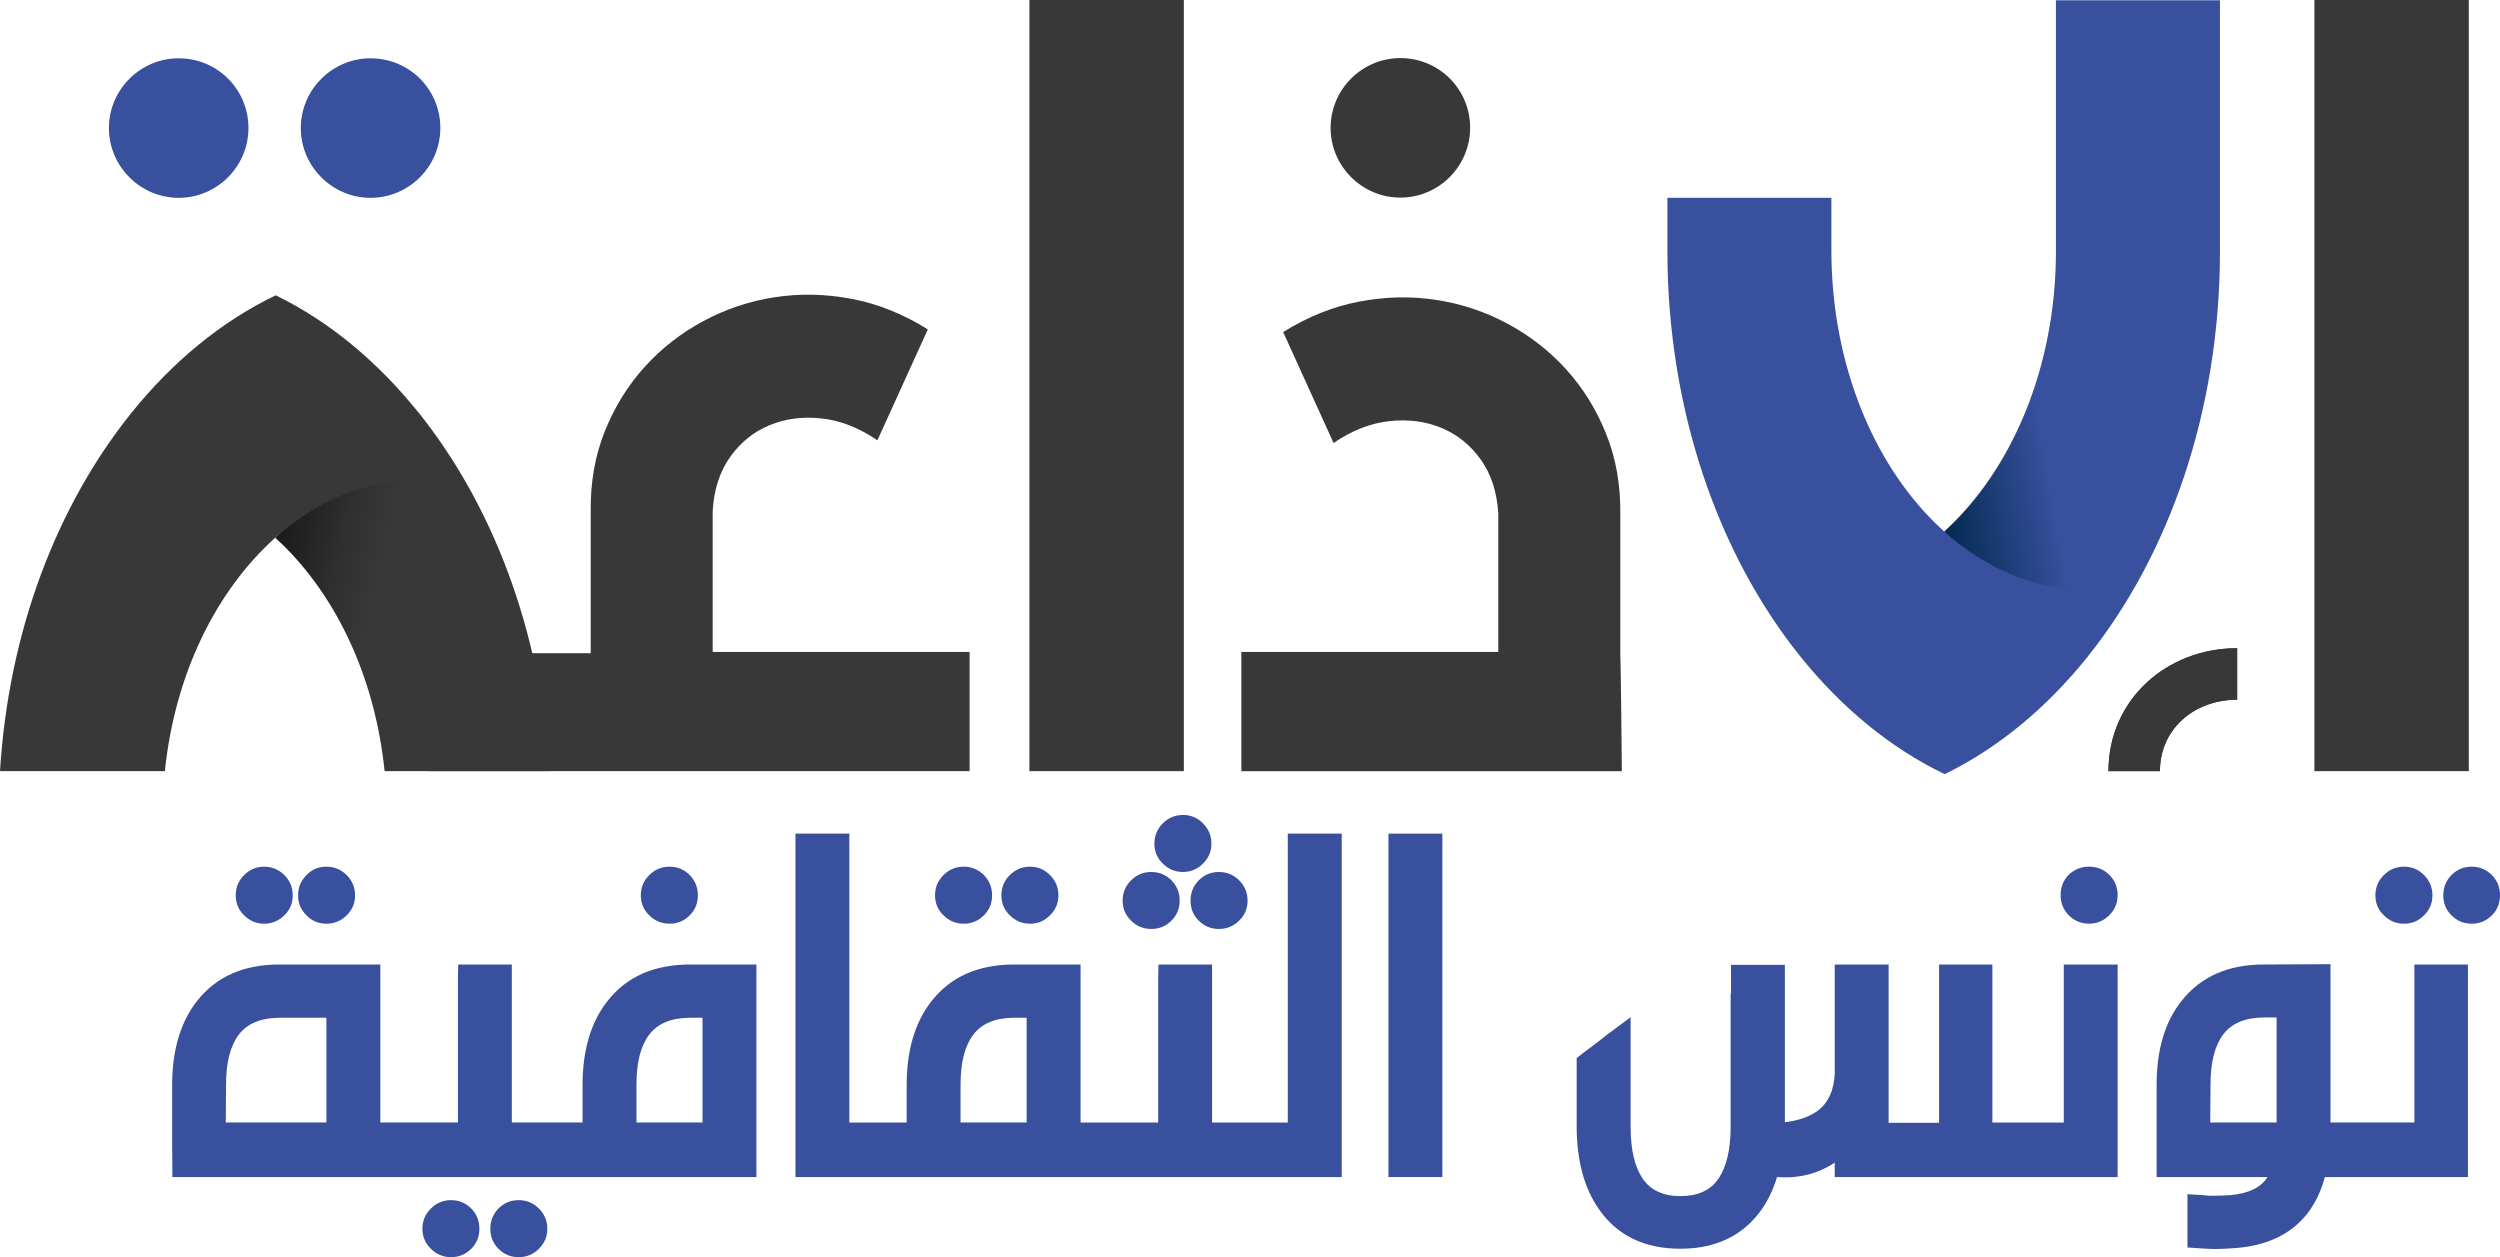
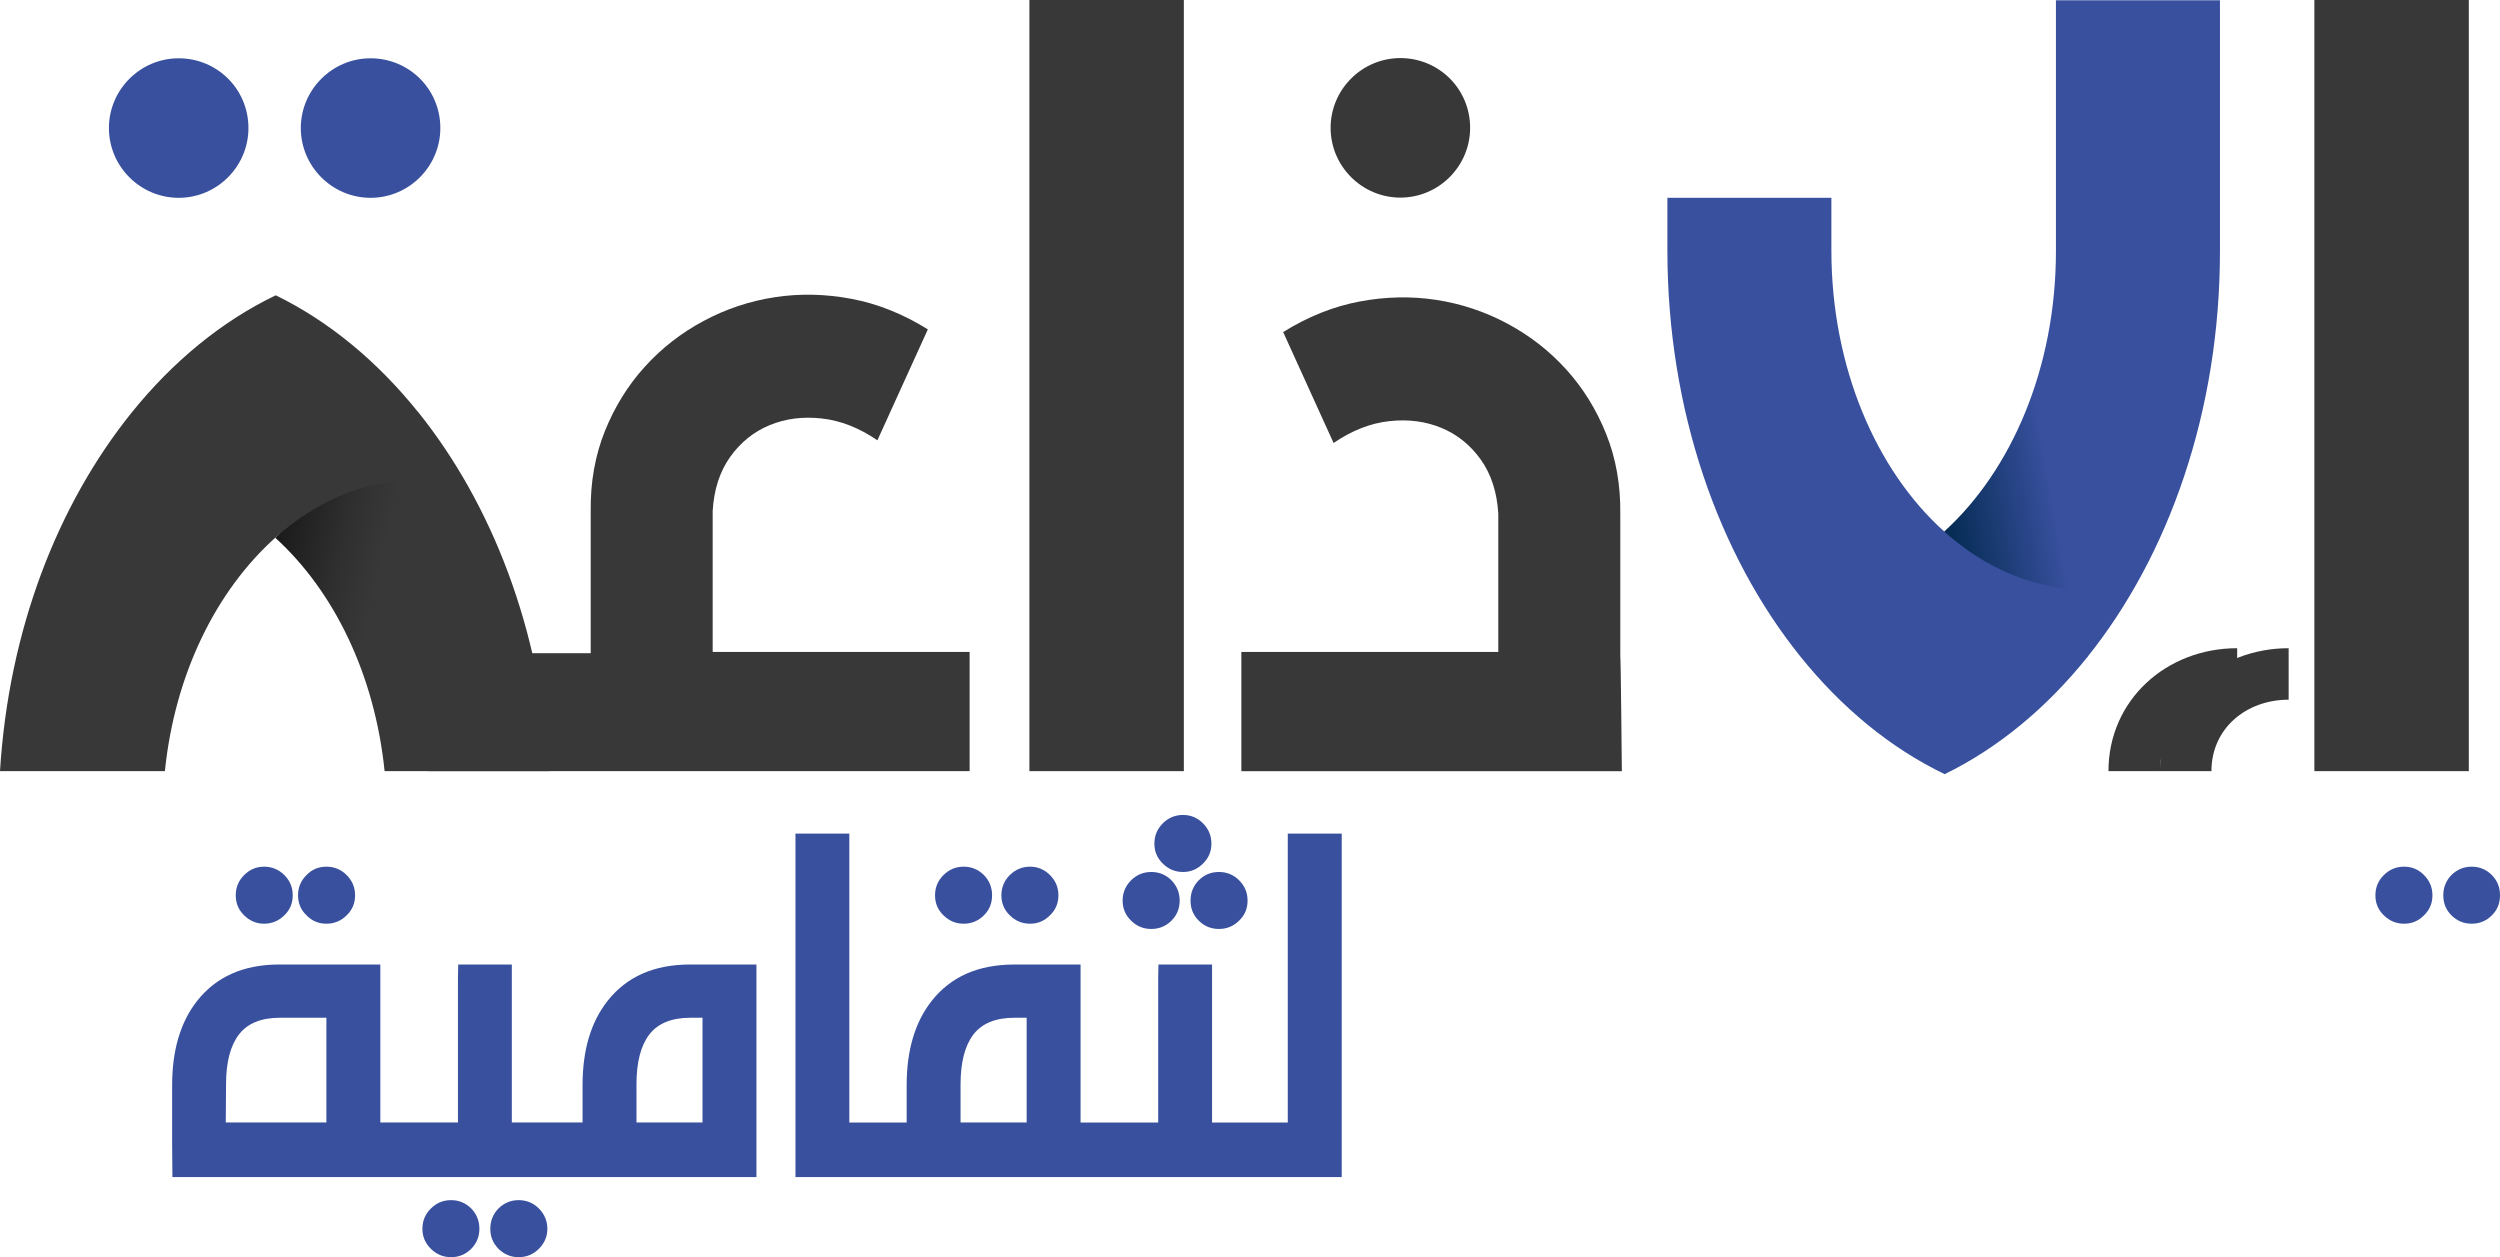
<svg xmlns="http://www.w3.org/2000/svg" id="Calque_2" viewBox="0 0 932.79 469.07">
  <defs>
    <style>.cls-1{fill:none;}.cls-2{fill:#38509e;}.cls-3{fill:url(#Dégradé_sans_nom_19);}.cls-4{fill:url(#Dégradé_sans_nom_88);}.cls-5{fill:#383838;}</style>
    <linearGradient id="Dégradé_sans_nom_19" x1="100.67" y1="209.43" x2="221.11" y2="237.24" gradientUnits="userSpaceOnUse">
      <stop offset="0" stop-color="#1a1a1a" />
      <stop offset=".2" stop-color="#2f2f2f" />
      <stop offset=".33" stop-color="#383838" />
      <stop offset="1" stop-color="#383838" />
    </linearGradient>
    <linearGradient id="Dégradé_sans_nom_88" x1="713.91" y1="133.04" x2="847.59" y2="109.47" gradientUnits="userSpaceOnUse">
      <stop offset="0" stop-color="#032a50" />
      <stop offset=".31" stop-color="#38509e" />
      <stop offset=".41" stop-color="#38509e" />
      <stop offset="1" stop-color="#38509e" />
    </linearGradient>
  </defs>
  <g id="Calque_1-2">
    <rect class="cls-5" x="384.09" width="57.62" height="287.73" />
    <rect class="cls-5" x="863.53" width="57.62" height="287.73" />
    <path class="cls-5" d="M604.56,244.49v-52.86c.12-10.75-1.64-20.67-5.29-29.75-3.64-9.08-8.6-17.08-14.87-24.01-6.27-6.93-13.59-12.63-21.95-17.11-8.36-4.48-17.23-7.44-26.61-8.87-9.38-1.43-18.93-1.22-28.67.63-9.74,1.85-19.2,5.65-28.4,11.38l18.81,41.39c6.81-4.66,13.74-7.38,20.79-8.15,7.05-.78,13.53.06,19.44,2.51,5.91,2.45,10.81,6.39,14.69,11.83,3.88,5.44,6.06,12.16,6.54,20.16v51.61h-95.87v44.49h141.97s-.39-43.2-.59-43.24Z" />
    <path class="cls-5" d="M805.91,287.73h-19.21c0-26.48,21.54-45.87,48.02-45.87v19.21c-15.89,0-28.81,10.77-28.81,26.66Z" />
    <path class="cls-5" d="M548.53,47.7c0,14.32-11.71,26.03-26.03,26.03s-26.03-11.71-26.03-26.03,11.71-26.03,26.03-26.03,26.03,11.45,26.03,26.03Z" />
    <path class="cls-1" d="M102.7,200.65s0,0,0,0c0,0,0,0,0,0-21.99,19.76-37.46,50.76-41.17,87.09h81.98c-3.69-36.18-19.01-67.31-40.8-87.08Z" />
    <path class="cls-3" d="M102.7,200.64s0,0,0,0c21.79,19.78,37.11,50.9,40.8,87.08h61.51c-3.24-52.73-21.44-99.66-48.95-133.93,0,0,0,0,0,0l-21.48,12.51c-19.74,0-16.63,20.66-31.87,34.33Z" />
    <path class="cls-5" d="M102.69,200.65s0,0,0,0c15.25-13.67,33.61-21.68,53.35-21.68v-25.16h0c-15.19-18.93-33.23-33.91-53.17-43.63-20.22,9.72-38.53,24.82-53.93,43.99C21.45,188.43,3.25,235.06,0,287.73h61.52c3.72-36.33,19.18-67.32,41.17-87.09Z" />
    <path class="cls-5" d="M361.78,243.24v44.49h-201.97v-44h60.59v-53.1c-.12-10.75,1.64-20.67,5.28-29.75,3.65-9.07,8.6-17.08,14.88-24.01,6.27-6.93,13.58-12.63,21.95-17.11,8.36-4.48,17.23-7.44,26.61-8.87,9.37-1.43,18.93-1.22,28.67.63,9.73,1.85,19.2,5.64,28.4,11.38l-18.82,41.39c-6.81-4.66-13.74-7.38-20.78-8.15-7.05-.78-13.53.06-19.44,2.5-5.92,2.45-10.82,6.4-14.7,11.83-3.88,5.44-6.06,12.16-6.54,20.16v52.61h95.87Z" />
-     <path class="cls-5" d="M805.91,287.73h-19.21c0-26.48,21.54-45.87,48.02-45.87v19.21c-15.89,0-28.81,10.77-28.81,26.66Z" />
+     <path class="cls-5" d="M805.91,287.73c0-26.48,21.54-45.87,48.02-45.87v19.21c-15.89,0-28.81,10.77-28.81,26.66Z" />
    <path class="cls-2" d="M129.35,326.51c-2.09-2.09-4.61-3.14-7.57-3.14s-5.42,1.05-7.43,3.14c-2.11,2.09-3.14,4.61-3.14,7.55s1.03,5.44,3.14,7.45c2.01,2.09,4.49,3.14,7.43,3.14s5.48-1.05,7.57-3.14c2.09-2.01,3.14-4.49,3.14-7.45s-1.06-5.46-3.14-7.55ZM106.1,326.51c-2.11-2.09-4.63-3.14-7.57-3.14s-5.34,1.05-7.45,3.14c-2.09,2.09-3.12,4.61-3.12,7.55s1.03,5.44,3.12,7.45c2.11,2.09,4.57,3.14,7.45,3.14s5.46-1.05,7.57-3.14c2.09-2.01,3.12-4.49,3.12-7.45s-1.03-5.46-3.12-7.55Z" />
    <path class="cls-2" d="M201.08,450.93c-2.09-2.09-4.61-3.14-7.55-3.14s-5.46,1.05-7.57,3.14c-2.01,2.09-3.02,4.61-3.02,7.55s1.01,5.36,3.02,7.45c2.11,2.09,4.61,3.14,7.57,3.14s5.46-1.06,7.55-3.14c2.09-2.09,3.15-4.57,3.15-7.45s-1.06-5.46-3.15-7.55ZM175.85,450.93c-2.09-2.09-4.61-3.14-7.55-3.14s-5.46,1.05-7.55,3.14c-2.11,2.09-3.14,4.61-3.14,7.55s1.03,5.36,3.14,7.45c2.09,2.09,4.59,3.14,7.55,3.14s5.46-1.06,7.55-3.14c2.03-2.09,3.02-4.57,3.02-7.45s-.99-5.46-3.02-7.55Z" />
-     <path class="cls-2" d="M257.36,326.51c-2.09-2.09-4.61-3.14-7.55-3.14s-5.48,1.05-7.57,3.14c-2.09,2.09-3.14,4.61-3.14,7.55s1.05,5.44,3.14,7.45c2.09,2.09,4.61,3.14,7.57,3.14s5.46-1.05,7.55-3.14c2.01-2.01,3.02-4.49,3.02-7.45s-1.01-5.46-3.02-7.55Z" />
    <path class="cls-2" d="M257.49,359.87c-13.42,0-23.68,4.53-30.82,13.61-6.21,7.9-9.31,18.37-9.31,31.4v13.94h-26.39v-58.95h-20l-.1,5.23v53.72h-28.96v-58.95h-37.67c-13.34,0-23.58,4.53-30.72,13.61-6.18,7.9-9.29,18.37-9.29,31.4v22.09l.1,12.2h217.91v-79.3h-24.76ZM121.78,418.82h-37.54l.1-14.19c0-8.21,1.59-14.42,4.78-18.6,3.17-4.18,8.29-6.29,15.35-6.29h17.31v39.07ZM262.12,418.82h-24.64v-14.19c0-8.21,1.57-14.42,4.76-18.6,3.19-4.18,8.29-6.29,15.35-6.29h4.53v39.07Z" />
    <path class="cls-2" d="M391.77,326.51c-2.09-2.09-4.57-3.14-7.45-3.14s-5.46,1.05-7.55,3.14c-2.09,2.09-3.14,4.61-3.14,7.55s1.05,5.44,3.14,7.45c2.09,2.09,4.61,3.14,7.55,3.14s5.36-1.05,7.45-3.14c2.09-2.01,3.14-4.49,3.14-7.45s-1.05-5.46-3.14-7.55ZM367.12,326.51c-2.09-2.09-4.61-3.14-7.55-3.14s-5.46,1.05-7.55,3.14c-2.11,2.09-3.14,4.61-3.14,7.55s1.03,5.44,3.14,7.45c2.09,2.09,4.61,3.14,7.55,3.14s5.46-1.05,7.55-3.14c2.03-2.01,3.04-4.49,3.04-7.45s-1.01-5.46-3.04-7.55Z" />
    <path class="cls-2" d="M462.35,328.47c-2.09-2.09-4.61-3.12-7.55-3.12s-5.46,1.03-7.55,3.12c-2.03,2.11-3.04,4.61-3.04,7.57s1.01,5.42,3.04,7.45c2.09,2.09,4.61,3.12,7.55,3.12s5.46-1.03,7.55-3.12c2.11-2.03,3.14-4.51,3.14-7.45s-1.03-5.46-3.14-7.57ZM448.86,307.21c-2.09-2.11-4.57-3.14-7.45-3.14s-5.46,1.03-7.55,3.14c-2.09,2.09-3.14,4.61-3.14,7.55s1.05,5.42,3.14,7.45c2.09,2.09,4.61,3.14,7.55,3.14s5.36-1.06,7.45-3.14c2.09-2.03,3.14-4.51,3.14-7.45s-1.05-5.46-3.14-7.55ZM437.11,328.47c-2.09-2.09-4.61-3.12-7.55-3.12s-5.46,1.03-7.55,3.12c-2.09,2.11-3.14,4.61-3.14,7.57s1.06,5.42,3.14,7.45c2.09,2.09,4.61,3.12,7.55,3.12s5.46-1.03,7.55-3.12c2.03-2.03,3.04-4.51,3.04-7.45s-1.01-5.46-3.04-7.57Z" />
    <path class="cls-2" d="M480.49,311.04v107.79h-28.25v-58.95h-20l-.1,5.23v53.72h-28.96v-58.95h-24.76c-13.42,0-23.68,4.53-30.82,13.61-6.21,7.9-9.31,18.37-9.31,31.4v13.94h-21.39v-107.79h-20.1v128.14h203.82v-128.14h-20.13ZM383.06,418.82h-24.66v-14.19c0-8.21,1.59-14.42,4.76-18.6,3.19-4.18,8.29-6.29,15.35-6.29h4.55v39.07Z" />
-     <path class="cls-2" d="M538.17,311.04v128.14h-20.12v-128.14h20.12Z" />
-     <path class="cls-2" d="M786.99,326.38c-2.09-2.01-4.61-3.02-7.55-3.02s-5.46,1.01-7.57,3.02c-2.01,2.09-3.02,4.61-3.02,7.57s1.01,5.46,3.02,7.55c2.11,2.09,4.61,3.14,7.57,3.14s5.46-1.05,7.55-3.14c2.09-2.09,3.14-4.61,3.14-7.55s-1.05-5.48-3.14-7.57Z" />
-     <path class="cls-2" d="M790.13,359.87v79.3h-105.57v-5.36c-2.03,1.32-4.12,2.42-6.29,3.27-3.87,1.47-7.9,2.21-12.08,2.21-1.01,0-2.07-.04-3.14-.12-2.09,6.89-5.36,12.51-9.76,16.86-6.68,6.6-15.43,9.89-26.29,9.89-13.4,0-23.52-4.88-30.34-14.64-5.59-7.92-8.38-18.31-8.38-31.17v-25.34l2.09-1.63.93-.7,4.78-3.6,3.72-2.92,8.61-6.39v40.81c0,8.46,1.47,14.89,4.41,19.3,2.96,4.43,7.67,6.64,14.19,6.64s11.25-2.17,14.19-6.52c2.94-4.34,4.47-10.65,4.53-18.95v-49.99h.13v-10.82h20.1v58.72c5.19-.62,9.35-2.11,12.45-4.43,3.79-2.94,5.85-7.49,6.16-13.61v-40.81h20.1v59.07h18.84v-59.07h19.88v58.95h26.64v-58.95h20.11Z" />
    <path class="cls-2" d="M929.77,326.51c-2.09-2.09-4.61-3.14-7.55-3.14s-5.46,1.05-7.57,3.14c-2.01,2.09-3.02,4.61-3.02,7.55s1.01,5.44,3.02,7.45c2.11,2.09,4.61,3.14,7.57,3.14s5.46-1.05,7.55-3.14c2.03-2.01,3.02-4.49,3.02-7.45s-.99-5.46-3.02-7.55ZM904.44,326.51c-2.03-2.09-4.51-3.14-7.45-3.14s-5.46,1.05-7.55,3.14c-2.11,2.09-3.14,4.61-3.14,7.55s1.03,5.44,3.14,7.45c2.09,2.09,4.61,3.14,7.55,3.14s5.42-1.05,7.45-3.14c2.09-2.01,3.14-4.49,3.14-7.45s-1.05-5.46-3.14-7.55Z" />
-     <path class="cls-2" d="M900.84,359.87v58.95h-31.3v-59.07l-24.88.12c-13.32,0-23.56,4.53-30.7,13.61-6.21,7.82-9.29,18.24-9.29,31.28v34.42h41.39c-2.4,3.87-7.01,6.12-13.84,6.74-2.4.14-4.26.23-5.59.23h-2.21l-2.54-.23-5.71-.35v19.88l5.01.35,2.21.12c1.16.08,2.27.1,3.37.1,1.7,0,4.05-.1,7.1-.33,9.68-.7,17.44-3.66,23.25-8.85,4.88-4.34,8.34-10.22,10.34-17.66h53.37v-79.3h-19.98ZM849.44,418.82h-24.76l.1-14.19c0-8.29,1.59-14.52,4.78-18.72,3.16-4.18,8.29-6.27,15.35-6.27h4.53v39.18Z" />
    <path class="cls-4" d="M778.8,245.19c30.43-37.91,49.48-91.71,49.5-151.3,0-.04,0-93.76,0-93.8h-61.2v93.81c-.03,43.33-16.57,81.62-41.69,104.42,1.09,5.76,3.9,16.15,12.07,26.01,15.08,18.22,36.65,20.48,41.32,20.86Z" />
    <path class="cls-2" d="M778.81,220.01v25.18c-15.22,18.95-33.27,33.92-53.22,43.66-20.24-9.72-38.55-24.85-53.95-44.03-30.43-37.9-49.47-91.67-49.51-151.23,0-.06,0-19.71,0-19.78h61.19s0,19.69,0,19.73c.04,43.55,16.73,82.02,42.09,104.77,15.24,13.7,33.61,21.7,53.39,21.7Z" />
    <path class="cls-2" d="M164.3,47.78c0,14.32-11.71,26.03-26.03,26.03s-26.03-11.71-26.03-26.03,11.71-26.03,26.03-26.03,26.03,11.45,26.03,26.03Z" />
    <path class="cls-2" d="M92.7,47.78c0,14.32-11.71,26.03-26.03,26.03s-26.03-11.71-26.03-26.03,11.71-26.03,26.03-26.03,26.03,11.45,26.03,26.03Z" />
  </g>
</svg>